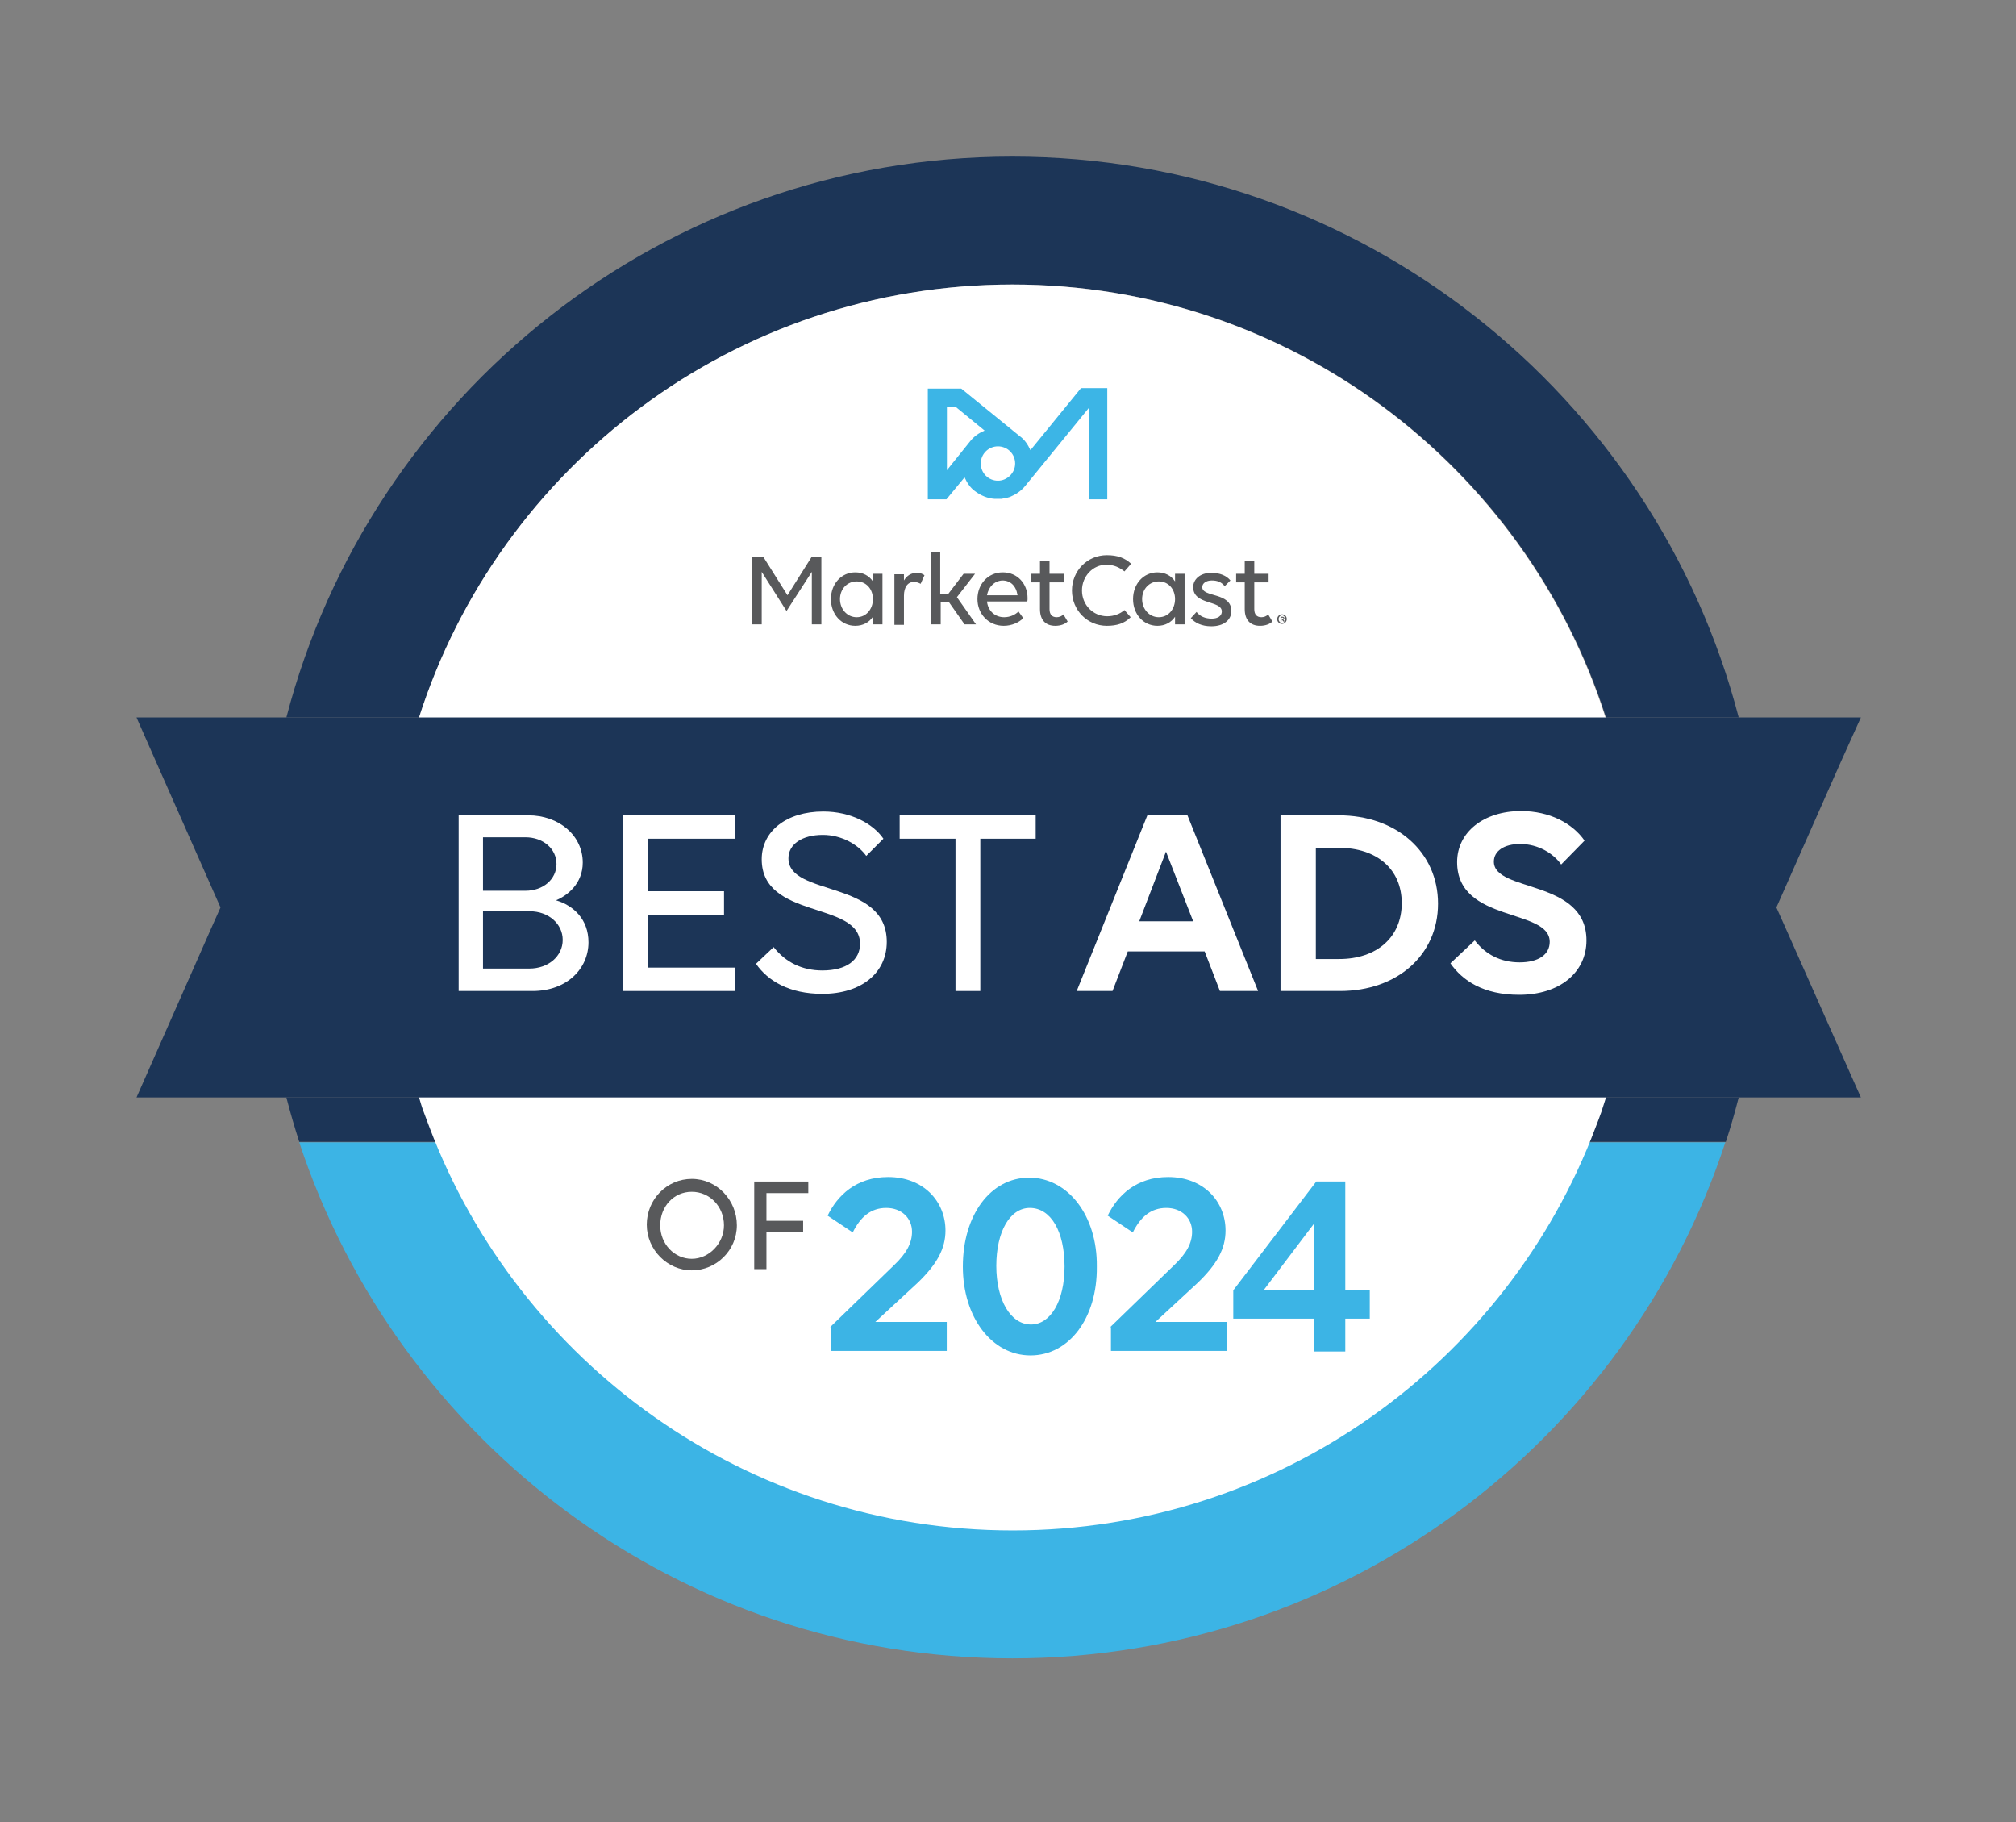
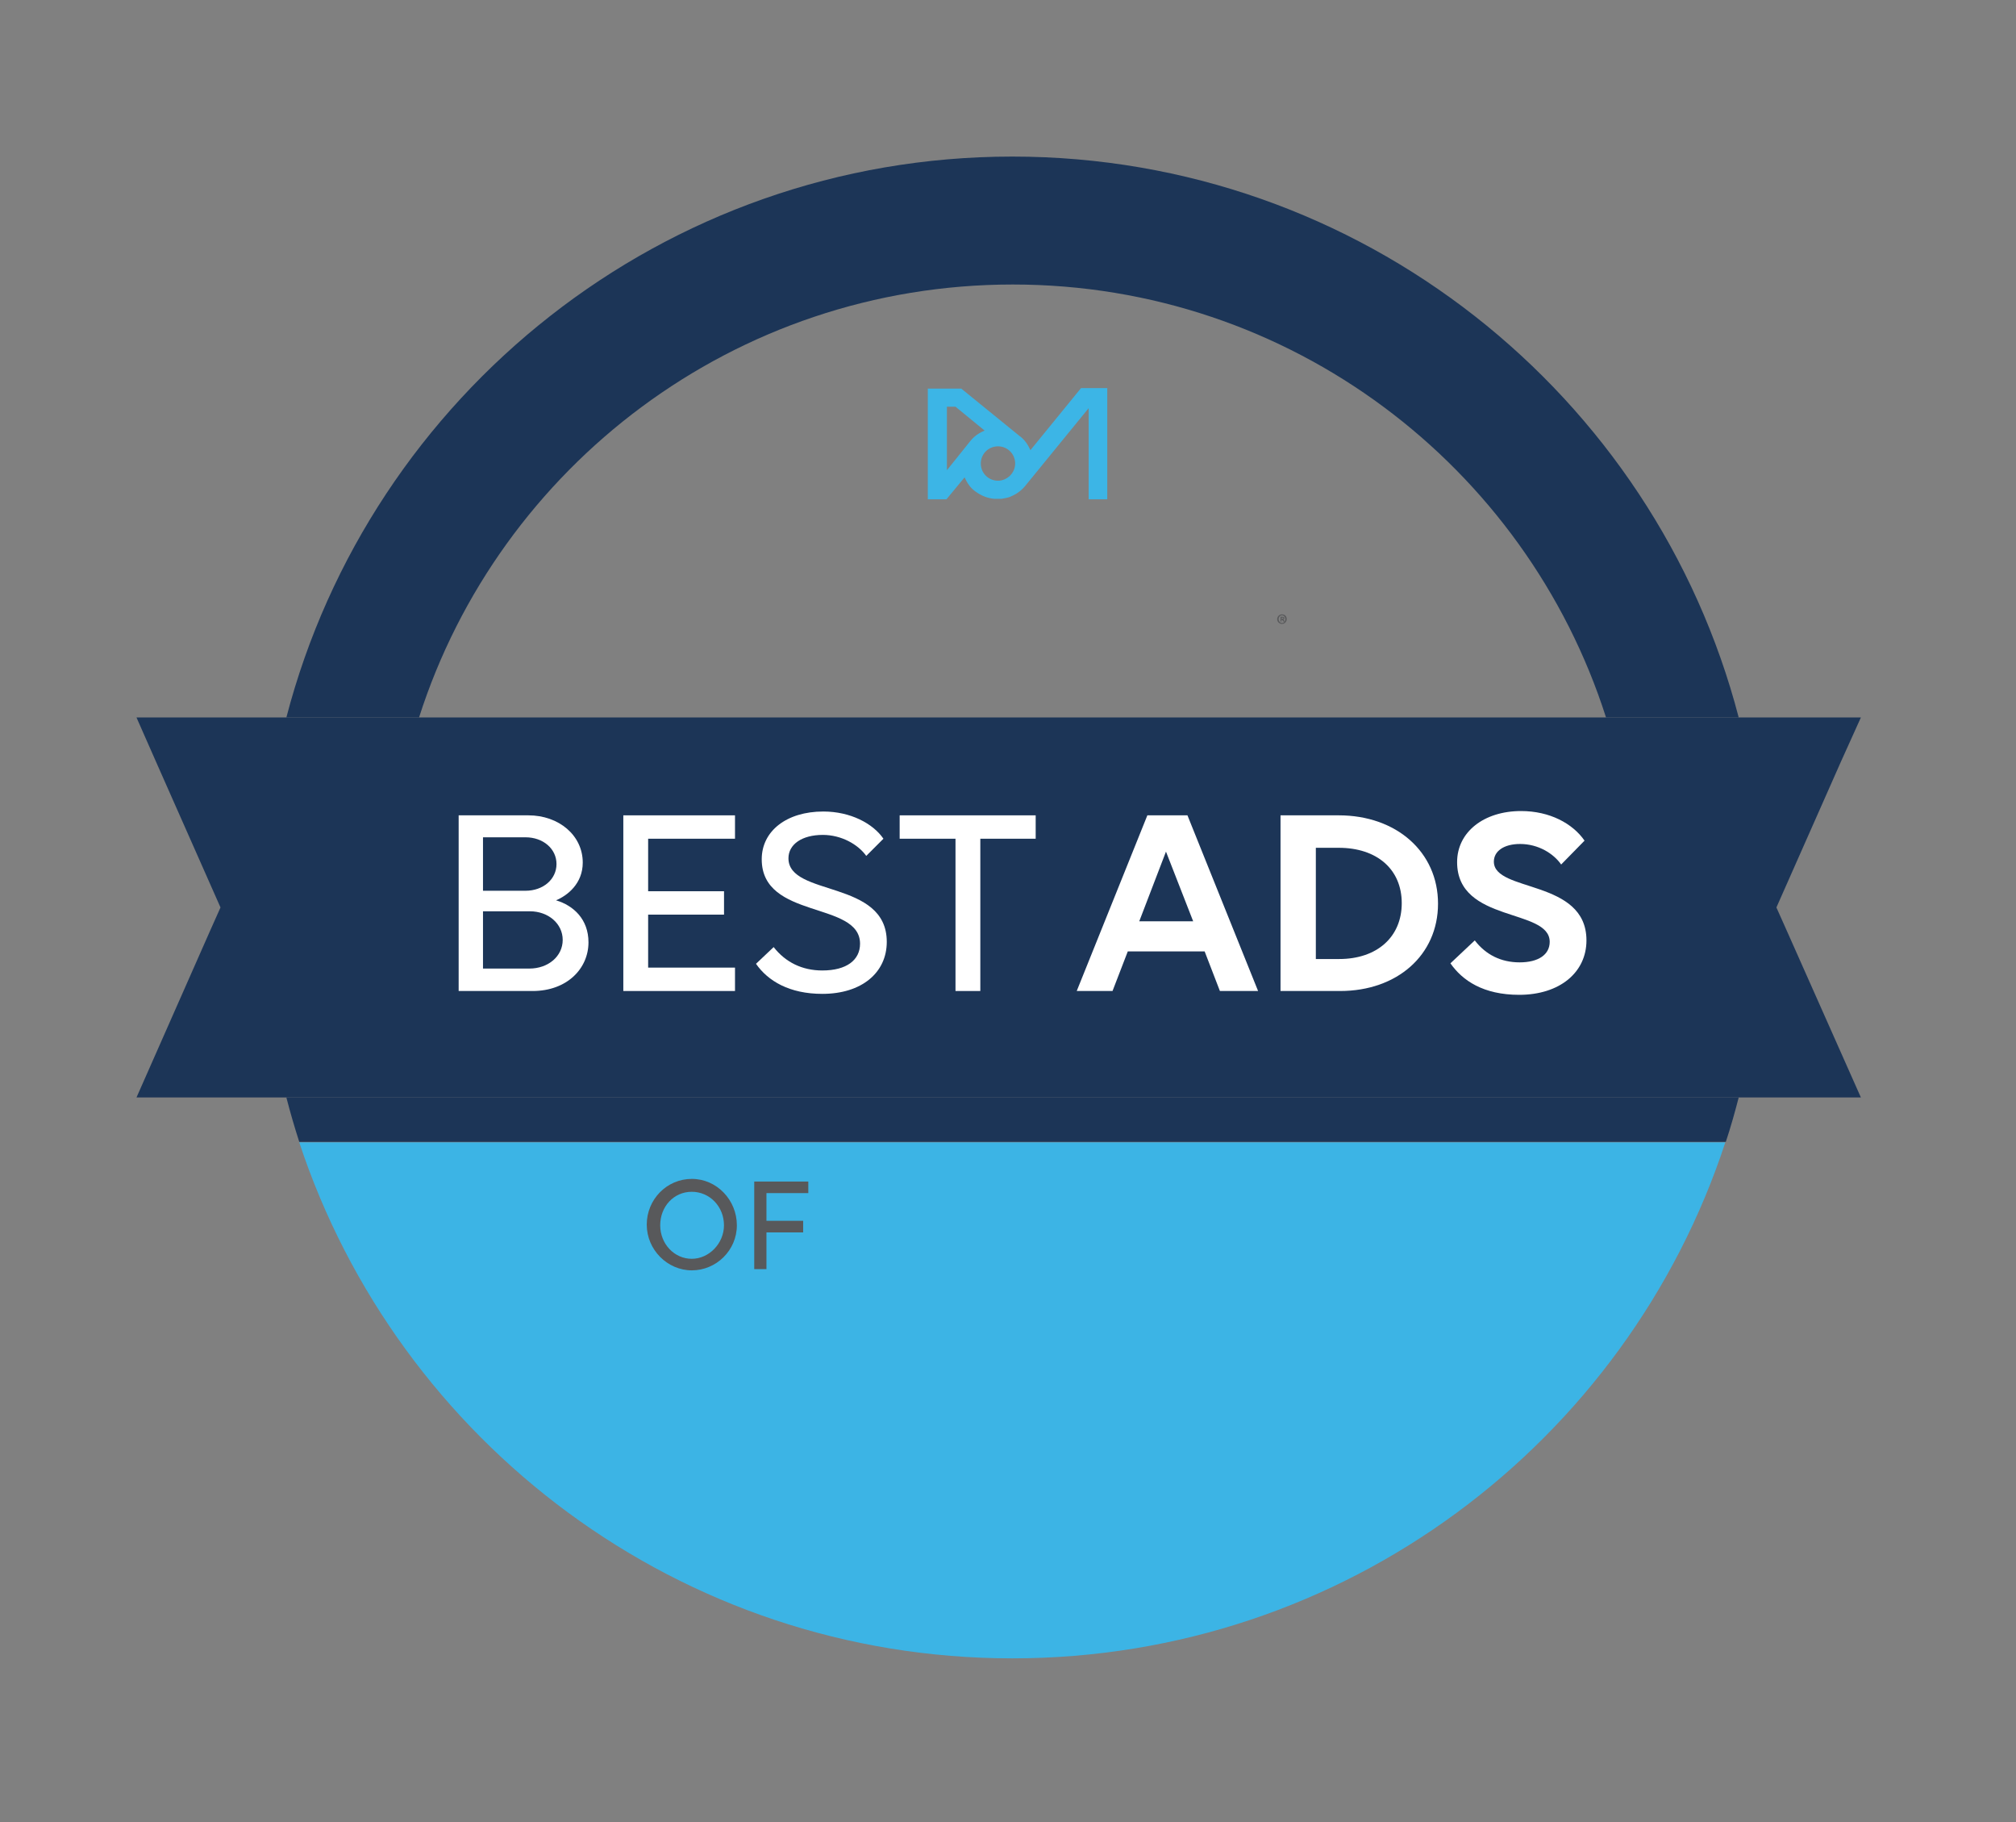
<svg xmlns="http://www.w3.org/2000/svg" id="Layer_1" viewBox="0 0 422.4 381.7">
  <rect x="0" y="0" width="422.4" height="381.7" fill="#808080" stroke="none" />
  <defs>
    <style>.cls-1{fill:#58595b;}.cls-2{fill:#1c3557;}.cls-3{fill:#fff;}.cls-4{fill:#3cb4e5;}.cls-5{fill:#3cb5e6;}</style>
  </defs>
  <path class="cls-2" d="M364.3,150.3h-27.8c-16.8-52.6-66.1-90.7-124.3-90.7s-107.6,38.1-124.4,90.7h-27.8c17.6-67.6,79.1-117.5,152.1-117.5s134.6,49.9,152.2,117.5Z" />
  <path class="cls-4" d="M62.7,239.3h298.8c-20.6,62.8-79.7,108.1-149.4,108.1s-128.7-45.4-149.4-108.1Z" />
  <path class="cls-2" d="M364.3,229.9c-.8,3.1-1.7,6.3-2.7,9.3H62.7c-1-3.1-1.9-6.2-2.7-9.3h304.3Z" />
-   <path class="cls-3" d="M342.7,190.1c0,13.9-2.2,27.3-6.2,39.8-.3,1-.7,2.1-1,3.1-.4,1.1-.8,2.2-1.2,3.2-18.6,49.3-66.3,84.4-122.1,84.4s-103.5-35.1-122.2-84.4c-.4-1.1-.8-2.1-1.2-3.2-.4-1-.7-2.1-1-3.1-4-12.6-6.2-25.9-6.2-39.8s2.2-27.3,6.2-39.8c16.8-52.6,66.1-90.7,124.3-90.7s107.5,38.1,124.3,90.7c4.1,12.5,6.3,25.9,6.3,39.8Z" />
  <polygon class="cls-2" points="374.3 194.8 389.9 229.9 28.6 229.9 44.1 194.8 46.2 190.1 32.7 159.6 28.6 150.3 389.9 150.3 385.7 159.6 372.2 190.1 374.3 194.8" />
  <path class="cls-3" d="M96.1,170.8h14.6c6.4,0,11.4,4.2,11.4,9.9,0,4.4-3.2,6.9-5.6,7.9,3.7,1.1,6.8,4,6.8,8.8,0,5.5-4.5,10.2-11.7,10.2h-15.5v-36.8ZM101.2,175.4v11.2h8.9c3.7,0,6.5-2.4,6.5-5.6s-2.8-5.6-6.5-5.6h-8.9ZM101.2,191v11.9h9.7c4,0,7-2.6,7-6s-3-6-6.9-6h-9.8v.1Z" />
  <path class="cls-3" d="M130.6,170.8h23.4v4.9h-18.2v11h15.9v4.9h-15.9v11.1h18.2v4.9h-23.4v-36.8Z" />
  <path class="cls-3" d="M181.5,179.3c-1.7-2.4-5.2-4.4-9.1-4.4-4.4,0-7.2,2-7.2,4.9,0,8.1,20.6,4.4,20.6,17.5,0,6.5-5.3,10.9-13.5,10.9-6.9,0-11.4-2.7-13.9-6.3l3.7-3.5c2.5,3.2,6,4.9,10.2,4.9,5.1,0,7.9-2.2,7.9-5.6,0-9-20.6-5-20.6-17.7,0-5.9,5.2-10,12.9-10,5.7,0,10.4,2.5,12.6,5.7l-3.6,3.6Z" />
  <path class="cls-3" d="M205.4,175.7v31.9h-5.2v-31.9h-11.7v-4.9h28.5v4.9h-11.6Z" />
  <path class="cls-3" d="M252.4,199.3h-16.1l-3.2,8.3h-7.5l14.8-36.8h8.4l14.8,36.8h-8l-3.2-8.3ZM244.3,178.4l-5.6,14.6h11.3l-5.7-14.6Z" />
  <path class="cls-3" d="M268.3,170.8h12.2c12.1,0,20.8,7.7,20.8,18.5s-8.6,18.3-20.5,18.3h-12.5v-36.8ZM275.7,177.6v23.3h4.9c7.9,0,13.1-4.6,13.1-11.7s-5.2-11.6-13.2-11.6h-4.8Z" />
  <path class="cls-3" d="M327.1,181.1c-1.6-2.3-4.8-4.3-8.6-4.3-3.4,0-5.5,1.5-5.5,3.7,0,6.5,19.4,3.6,19.4,16.5,0,6.7-5.6,11.4-14.1,11.4-7.5,0-11.9-3-14.4-6.6l5.1-4.8c2.3,3,5.5,4.6,9.4,4.6s6.3-1.6,6.3-4.3c0-7.1-19.4-3.9-19.4-16.7,0-6.3,5.6-10.7,13.4-10.7,6,0,10.8,2.6,13.3,6.2l-4.9,5Z" />
  <path class="cls-4" d="M173.95,278l13.36-12.95c2.56-2.43,3.78-4.59,3.78-7.02,0-2.83-2.16-4.99-5.4-4.99s-5.4,1.89-7.02,5.13l-5.26-3.51c2.02-4.18,5.94-8.09,12.68-8.09,7.42,0,12.01,5.13,12.01,11.2,0,3.78-1.75,7.02-5.8,10.93l-8.9,8.23h14.97v6.07h-24.28v-4.99h-.13Z" />
  <path class="cls-4" d="M201.74,265.32c0-10.79,5.8-18.62,13.9-18.62s14.3,7.96,14.17,18.62c.13,10.79-5.8,18.62-13.9,18.62-8.09,0-14.17-7.96-14.17-18.62ZM223.05,265.32c0-7.28-2.83-12.28-7.28-12.28-4.18,0-7.02,4.99-7.02,12.14s2.97,12.28,7.28,12.28c4.05,0,7.02-4.86,7.02-12.14Z" />
  <path class="cls-4" d="M232.63,278l13.36-12.95c2.56-2.43,3.78-4.59,3.78-7.02,0-2.83-2.16-4.99-5.4-4.99s-5.4,1.89-7.02,5.13l-5.26-3.51c2.02-4.18,5.94-8.09,12.68-8.09,7.42,0,12.01,5.13,12.01,11.2,0,3.78-1.75,7.02-5.8,10.93l-8.9,8.23h14.97v6.07h-24.28v-4.99h-.13Z" />
  <path class="cls-4" d="M275.26,276.24h-16.86v-5.94l17.4-22.8h6.07v22.8h5.13v5.94h-5.13v6.88h-6.61v-6.88ZM275.26,256.41l-10.52,13.9h10.52v-13.9Z" />
  <path class="cls-1" d="M154.39,256.68c0,5.26-4.32,9.44-9.44,9.44s-9.44-4.32-9.44-9.58,4.18-9.58,9.44-9.58,9.44,4.45,9.44,9.71ZM151.69,256.68c0-3.91-2.97-7.02-6.75-7.02s-6.61,3.1-6.61,7.02,2.97,7.02,6.61,7.02,6.75-3.24,6.75-7.02Z" />
  <path class="cls-1" d="M157.89,247.51h11.47v2.43h-8.77v5.8h7.69v2.43h-7.69v7.69h-2.56v-18.35h-.13Z" />
  <path class="cls-5" d="M226.5,81.3l-10.6,13c-.5-1.1-1.2-2.2-2.2-2.9l-12.3-10h-7v23.2h3.9l3.8-4.6c.5,1.1,1.2,2.2,2.2,2.9,1.2.9,2.6,1.5,4.1,1.6h1.4c.6-.1,1.2-.2,1.8-.4,1.2-.5,2.3-1.2,3.2-2.3l13.3-16.3v19.1h3.9v-23.3h-5.5ZM203.3,92.4l-4.9,6.1v-13.3h1.8l6.1,5c-1.2.5-2.2,1.2-3,2.2ZM209.1,100.7c-2,0-3.6-1.6-3.6-3.6s1.6-3.6,3.6-3.6,3.6,1.6,3.6,3.6-1.7,3.6-3.6,3.6Z" />
-   <path class="cls-1" d="M159.6,119.8v11h-2v-14.2h2.3l5.1,8.1,5.1-8.1h2v14.2h-2v-11l-5.3,8.2-5.2-8.2ZM182.9,129.2c-.8,1.2-2.1,1.9-3.7,1.9-2.9,0-5.1-2.4-5.1-5.6s2.2-5.6,5.1-5.6c1.6,0,2.9.7,3.7,1.9v-1.6h2v10.6h-2v-1.6ZM182.9,125.5c0-2.1-1.4-3.7-3.4-3.7s-3.5,1.6-3.5,3.7,1.5,3.8,3.5,3.8,3.4-1.7,3.4-3.8ZM189.4,130.9h-2v-10.6h2v1.3c.6-1,1.5-1.6,2.7-1.6.7,0,1.2.2,1.6.5l-.8,1.8c-.4-.2-.9-.4-1.4-.4-1.3,0-2.1,1.1-2.1,2.9v6.1ZM195,115.6h2v8.8h1.7l3.2-4.2h2.4l-3.8,4.9,4,5.7h-2.4l-3.3-4.7h-1.7v4.7h-2v-15.2h-.1ZM204.8,125.5c0-3.1,2.2-5.6,5.3-5.6s5.2,2.4,5.2,5.4c0,.3,0,.6-.1.7h-8.4c.2,1.9,1.6,3.3,3.6,3.3,1.2,0,2.3-.5,3-1.2l1,1.4c-.9.9-2.4,1.6-4.1,1.6-3.2,0-5.5-2.5-5.5-5.6ZM206.8,124.7h6.4c-.3-2-1.5-3.1-3.2-3.1-1.7.1-2.9,1.4-3.2,3.1ZM216.1,120.2h1.8v-2.6h2v2.6h3v1.8h-3v5.6c0,1.1.5,1.7,1.5,1.7.5,0,1.1-.2,1.4-.6l.9,1.5c-.5.5-1.4.9-2.6.9-2,0-3.2-1.2-3.2-3.5v-5.6h-1.8v-1.8h0ZM235.6,119.7c-1-.8-2.2-1.4-3.8-1.4-2.8,0-5.1,2.4-5.1,5.4s2.3,5.4,5.3,5.4c1.4,0,2.7-.5,3.6-1.3l1.3,1.5c-1.3,1.3-2.9,1.8-5,1.8-4.1,0-7.3-3.3-7.3-7.4s3.2-7.4,7.3-7.4c2.3,0,3.8.6,5.1,1.8l-1.4,1.6ZM246.2,129.2c-.8,1.2-2.1,1.9-3.7,1.9-2.9,0-5.1-2.4-5.1-5.6s2.2-5.6,5.1-5.6c1.6,0,2.9.7,3.7,1.9v-1.6h2v10.6h-2v-1.6ZM246.2,125.5c0-2.1-1.4-3.7-3.4-3.7s-3.5,1.6-3.5,3.7,1.5,3.8,3.5,3.8,3.4-1.7,3.4-3.8ZM258,128c0,1.8-1.5,3.2-4.2,3.2-2,0-3.4-.7-4.3-1.7l1.2-1.3c.7.9,1.8,1.4,3.2,1.4,1.3,0,2.1-.6,2.1-1.5,0-2.4-6-1.3-6-5.1,0-1.6,1.4-3,3.8-3,1.8,0,3.2.6,4,1.6l-1.2,1.2c-.7-.9-1.6-1.2-2.7-1.2-1.2,0-2,.6-2,1.4,0,2.2,6.1,1,6.1,5ZM259,120.2h1.8v-2.6h2v2.6h3v1.8h-3v5.6c0,1.1.5,1.7,1.5,1.7.5,0,1.1-.2,1.4-.6l.9,1.5c-.5.5-1.4.9-2.6.9-2,0-3.2-1.2-3.2-3.5v-5.6h-1.8v-1.8Z" />
  <path class="cls-1" d="M269.6,129.7c0,.5-.4,1-1,1-.5,0-1-.4-1-1,0-.5.4-1,1-1s1,.4,1,1ZM267.9,129.7c0,.4.3.8.7.8s.7-.3.7-.8c0-.4-.3-.8-.7-.8s-.7.4-.7.8ZM268.3,129.2h.4c.2,0,.4.1.4.3s-.1.2-.2.3l.3.4h-.3l-.3-.4h-.1v.4h-.2v-1h0ZM268.5,129.4v.2h.2c.1,0,.2,0,.2-.1s-.1-.1-.2-.1h-.2Z" />
</svg>